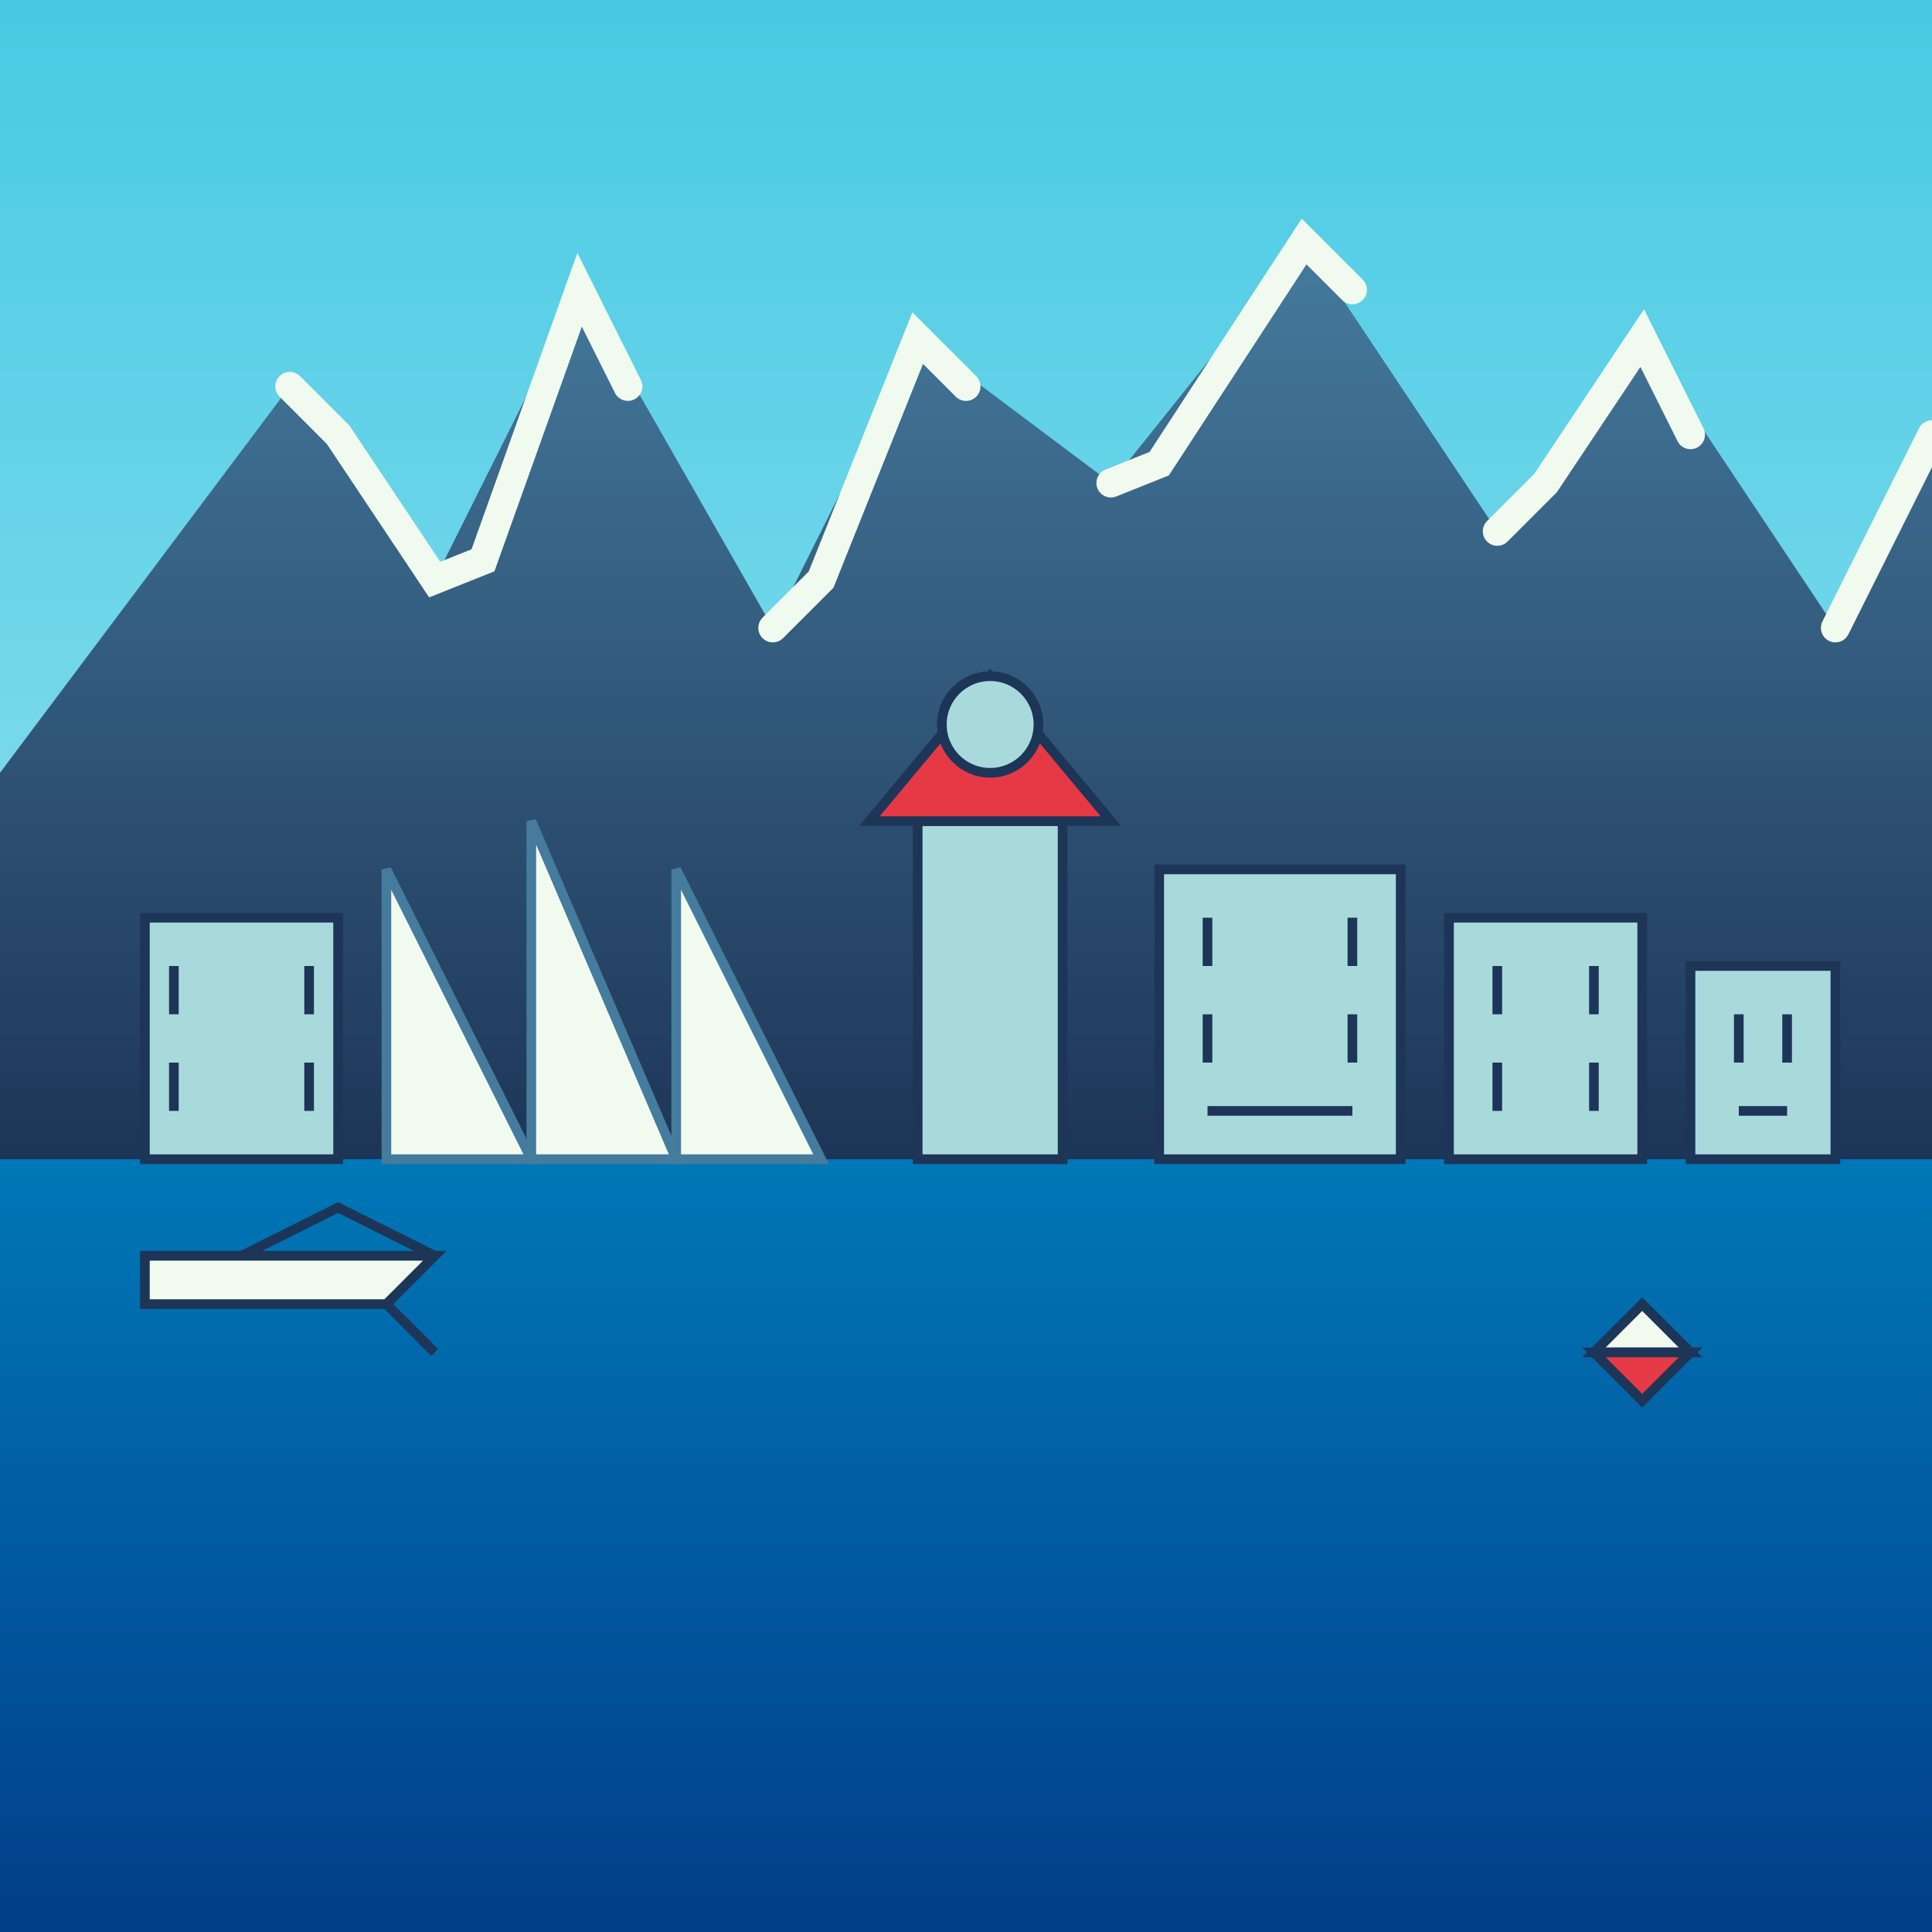
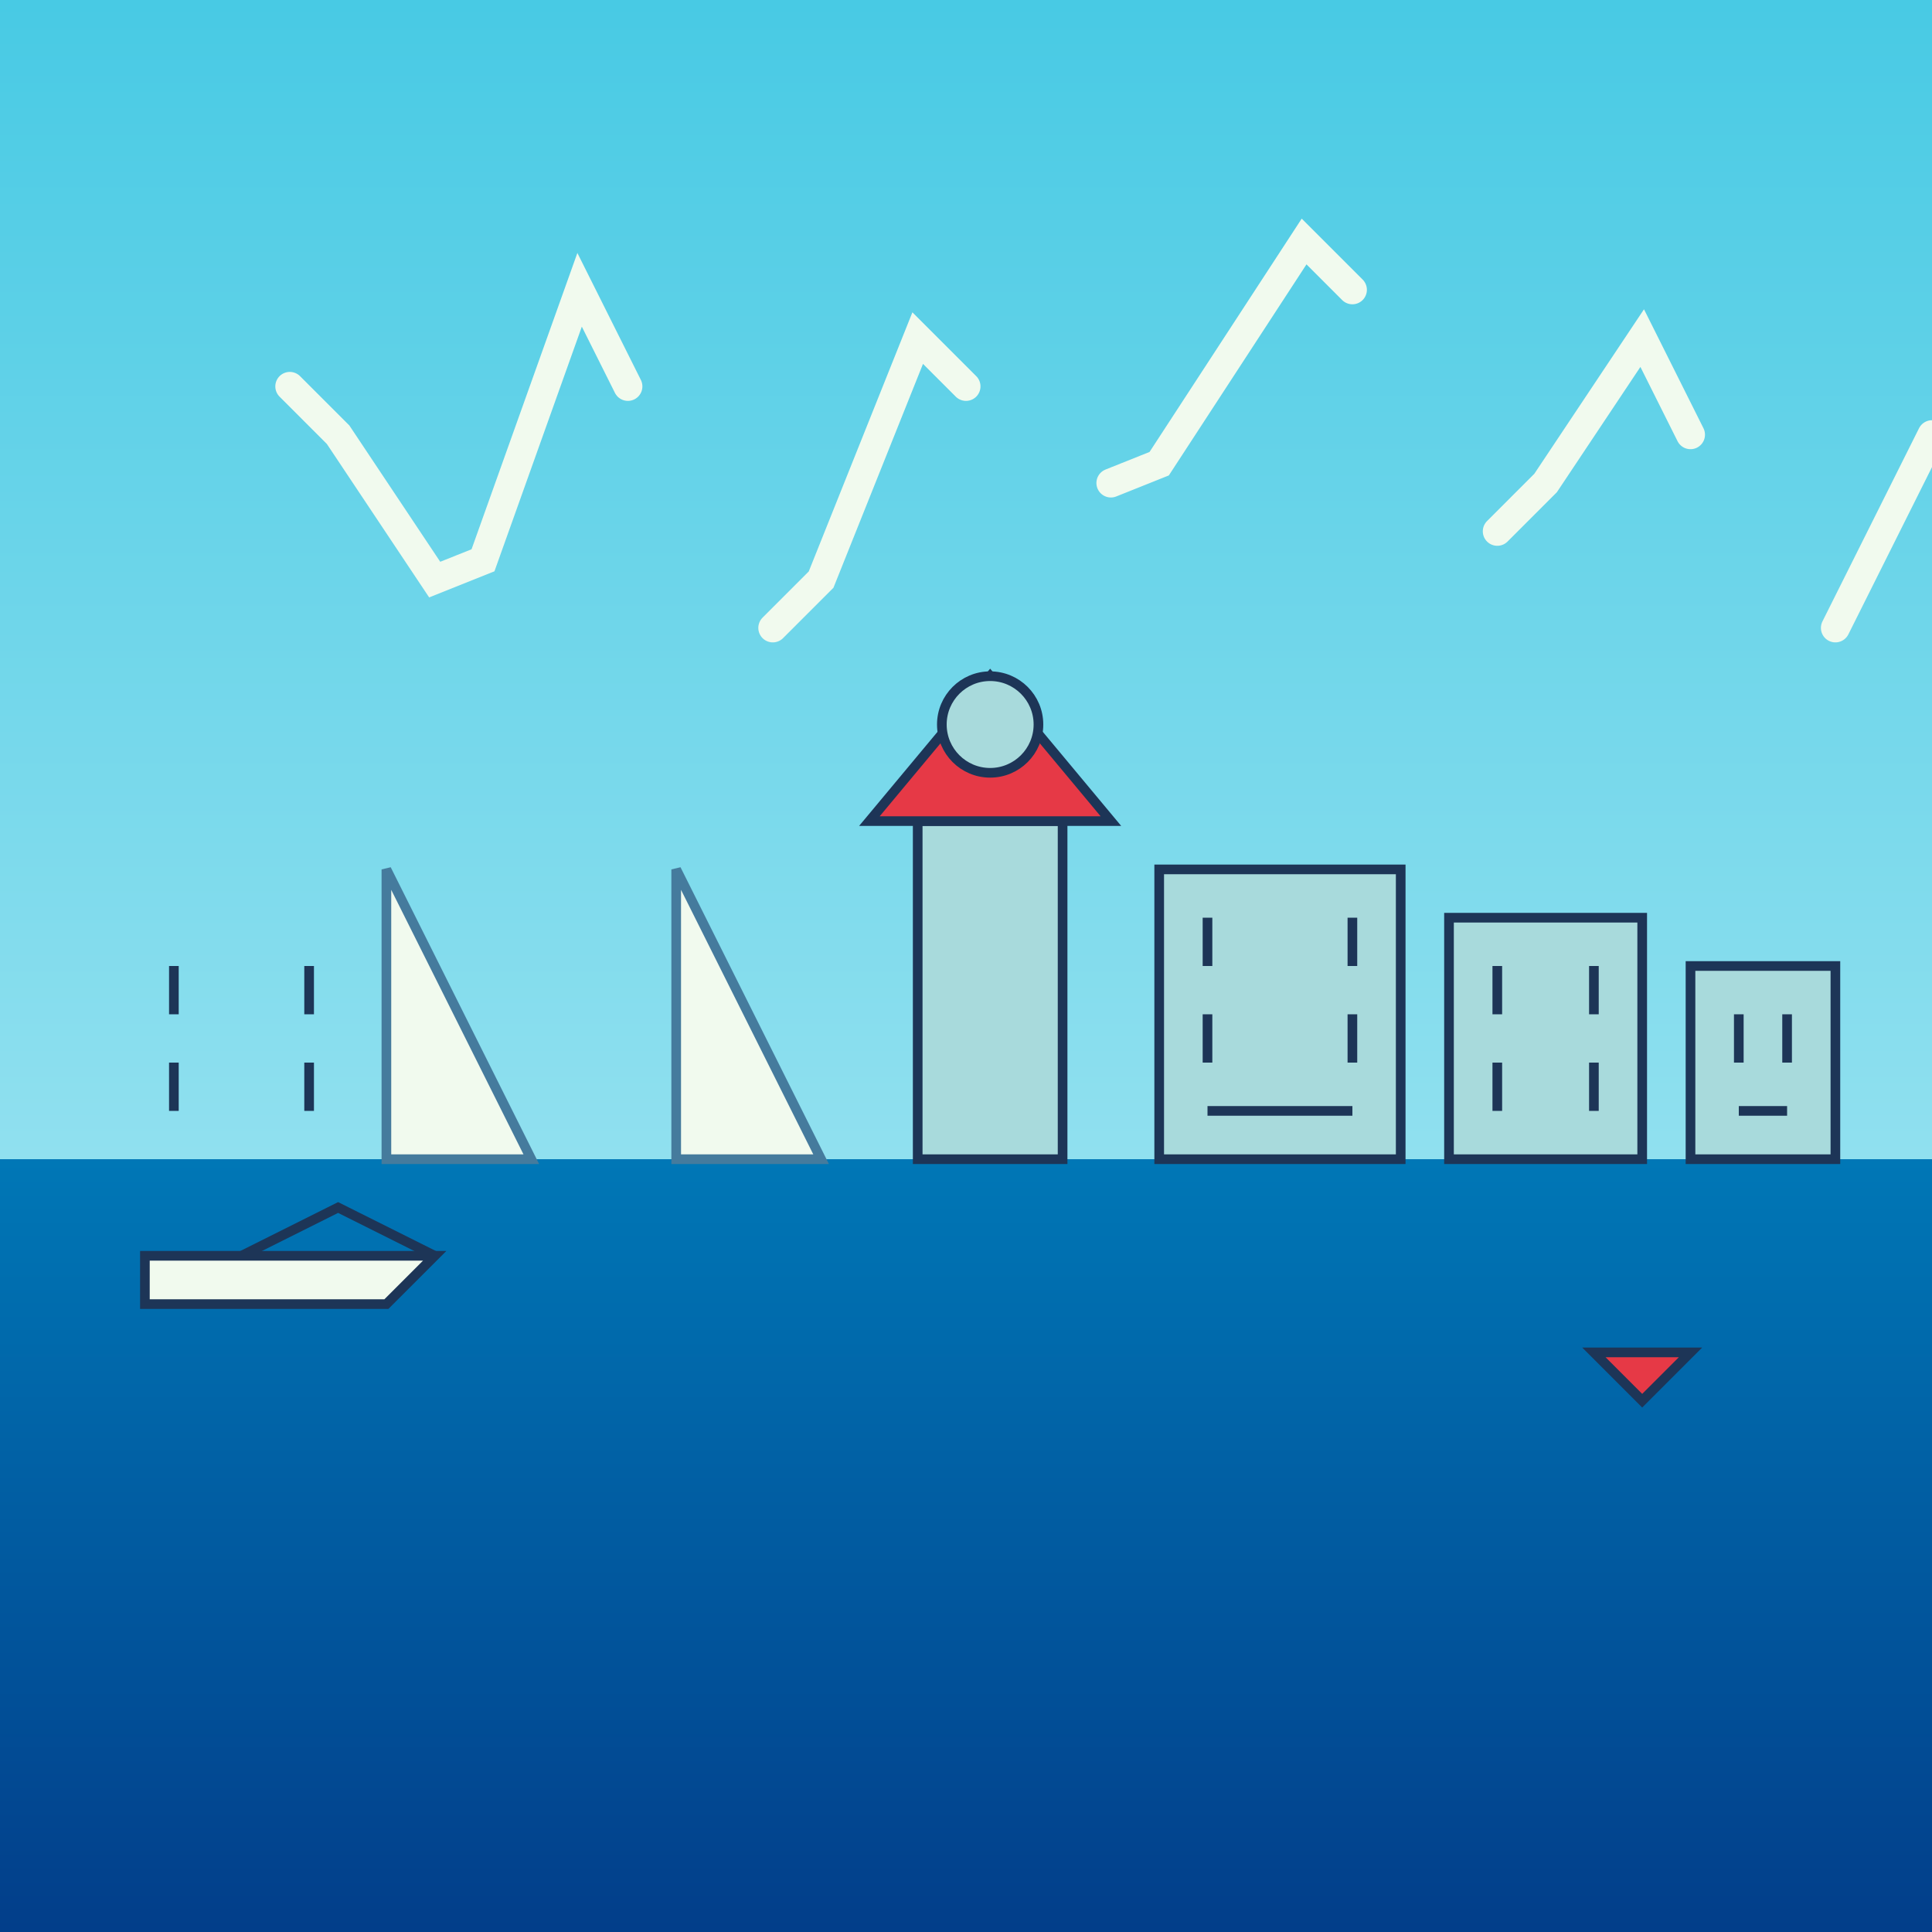
<svg xmlns="http://www.w3.org/2000/svg" width="200px" height="200px" viewBox="0 0 200 200" version="1.1">
  <title>Vancouver City</title>
  <defs>
    <linearGradient id="skyGradient" x1="0%" y1="0%" x2="0%" y2="100%">
      <stop offset="0%" stop-color="#48CAE4" />
      <stop offset="100%" stop-color="#90E0EF" />
    </linearGradient>
    <linearGradient id="mountainGradient" x1="0%" y1="0%" x2="0%" y2="100%">
      <stop offset="0%" stop-color="#457B9D" />
      <stop offset="100%" stop-color="#1D3557" />
    </linearGradient>
    <linearGradient id="waterGradient" x1="0%" y1="0%" x2="0%" y2="100%">
      <stop offset="0%" stop-color="#0077B6" />
      <stop offset="100%" stop-color="#023E8A" />
    </linearGradient>
  </defs>
  <g id="vancouver" stroke="none" stroke-width="1" fill="none" fill-rule="evenodd">
    <rect id="sky" fill="url(#skyGradient)" x="0" y="0" width="200" height="120" />
-     <path d="M0,80 L30,40 L45,60 L60,30 L80,65 L95,35 L115,50 L135,25 L155,55 L170,35 L190,65 L200,45 L200,120 L0,120 Z" id="mountains" fill="url(#mountainGradient)" />
    <path d="M30,40 L35,45 L45,60 L50,58 L60,30 L65,40 M80,65 L85,60 L95,35 L100,40 M115,50 L120,48 L135,25 L140,30 M155,55 L160,50 L170,35 L175,45 M190,65 L195,55 L200,45" id="snow-caps" stroke="#F1FAEE" stroke-width="3" stroke-linecap="round" />
    <rect id="water" fill="url(#waterGradient)" x="0" y="120" width="200" height="80" />
    <path d="M40,120 L40,90 L55,120 Z" id="sail1" fill="#F1FAEE" stroke="#457B9D" stroke-width="1" />
-     <path d="M55,120 L55,85 L70,120 Z" id="sail2" fill="#F1FAEE" stroke="#457B9D" stroke-width="1" />
    <path d="M70,120 L70,90 L85,120 Z" id="sail3" fill="#F1FAEE" stroke="#457B9D" stroke-width="1" />
    <rect id="harbour-centre-base" fill="#A8DADC" stroke="#1D3557" stroke-width="1" x="95" y="85" width="15" height="35" />
    <path d="M90,85 L115,85 L102.5,70 Z" id="tower-top" fill="#E63946" stroke="#1D3557" stroke-width="1" />
    <circle id="observation-deck" fill="#A8DADC" stroke="#1D3557" stroke-width="1" cx="102.5" cy="75" r="5" />
-     <rect id="building1" fill="#A8DADC" stroke="#1D3557" stroke-width="1" x="15" y="95" width="20" height="25" />
    <rect id="building2" fill="#A8DADC" stroke="#1D3557" stroke-width="1" x="120" y="90" width="25" height="30" />
    <rect id="building3" fill="#A8DADC" stroke="#1D3557" stroke-width="1" x="150" y="95" width="20" height="25" />
    <rect id="building4" fill="#A8DADC" stroke="#1D3557" stroke-width="1" x="175" y="100" width="15" height="20" />
    <path d="M18,100 L18,105 M18,110 L18,115 M32,100 L32,105 M32,110 L32,115" id="building1-windows" stroke="#1D3557" stroke-width="1" />
    <path d="M125,95 L125,100 M125,105 L125,110 M125,115 L140,115 M140,110 L140,105 M140,100 L140,95" id="building2-windows" stroke="#1D3557" stroke-width="1" />
    <path d="M155,100 L155,105 M155,110 L155,115 M165,100 L165,105 M165,110 L165,115" id="building3-windows" stroke="#1D3557" stroke-width="1" />
    <path d="M180,105 L180,110 M180,115 L185,115 M185,110 L185,105" id="building4-windows" stroke="#1D3557" stroke-width="1" />
    <path d="M15,130 L15,135 L40,135 L45,130 L15,130 Z" id="seaplane-body" fill="#F1FAEE" stroke="#1D3557" stroke-width="1" />
    <path d="M25,130 L35,125 L45,130" id="seaplane-wings" stroke="#1D3557" stroke-width="1" />
-     <path d="M40,135 L45,140" id="seaplane-tail" stroke="#1D3557" stroke-width="1" />
-     <path d="M165,140 L175,140 L170,135 Z" id="sailboat-sail" fill="#F1FAEE" stroke="#1D3557" stroke-width="1" />
    <path d="M165,140 L175,140 L170,145 Z" id="sailboat-hull" fill="#E63946" stroke="#1D3557" stroke-width="1" />
  </g>
</svg>